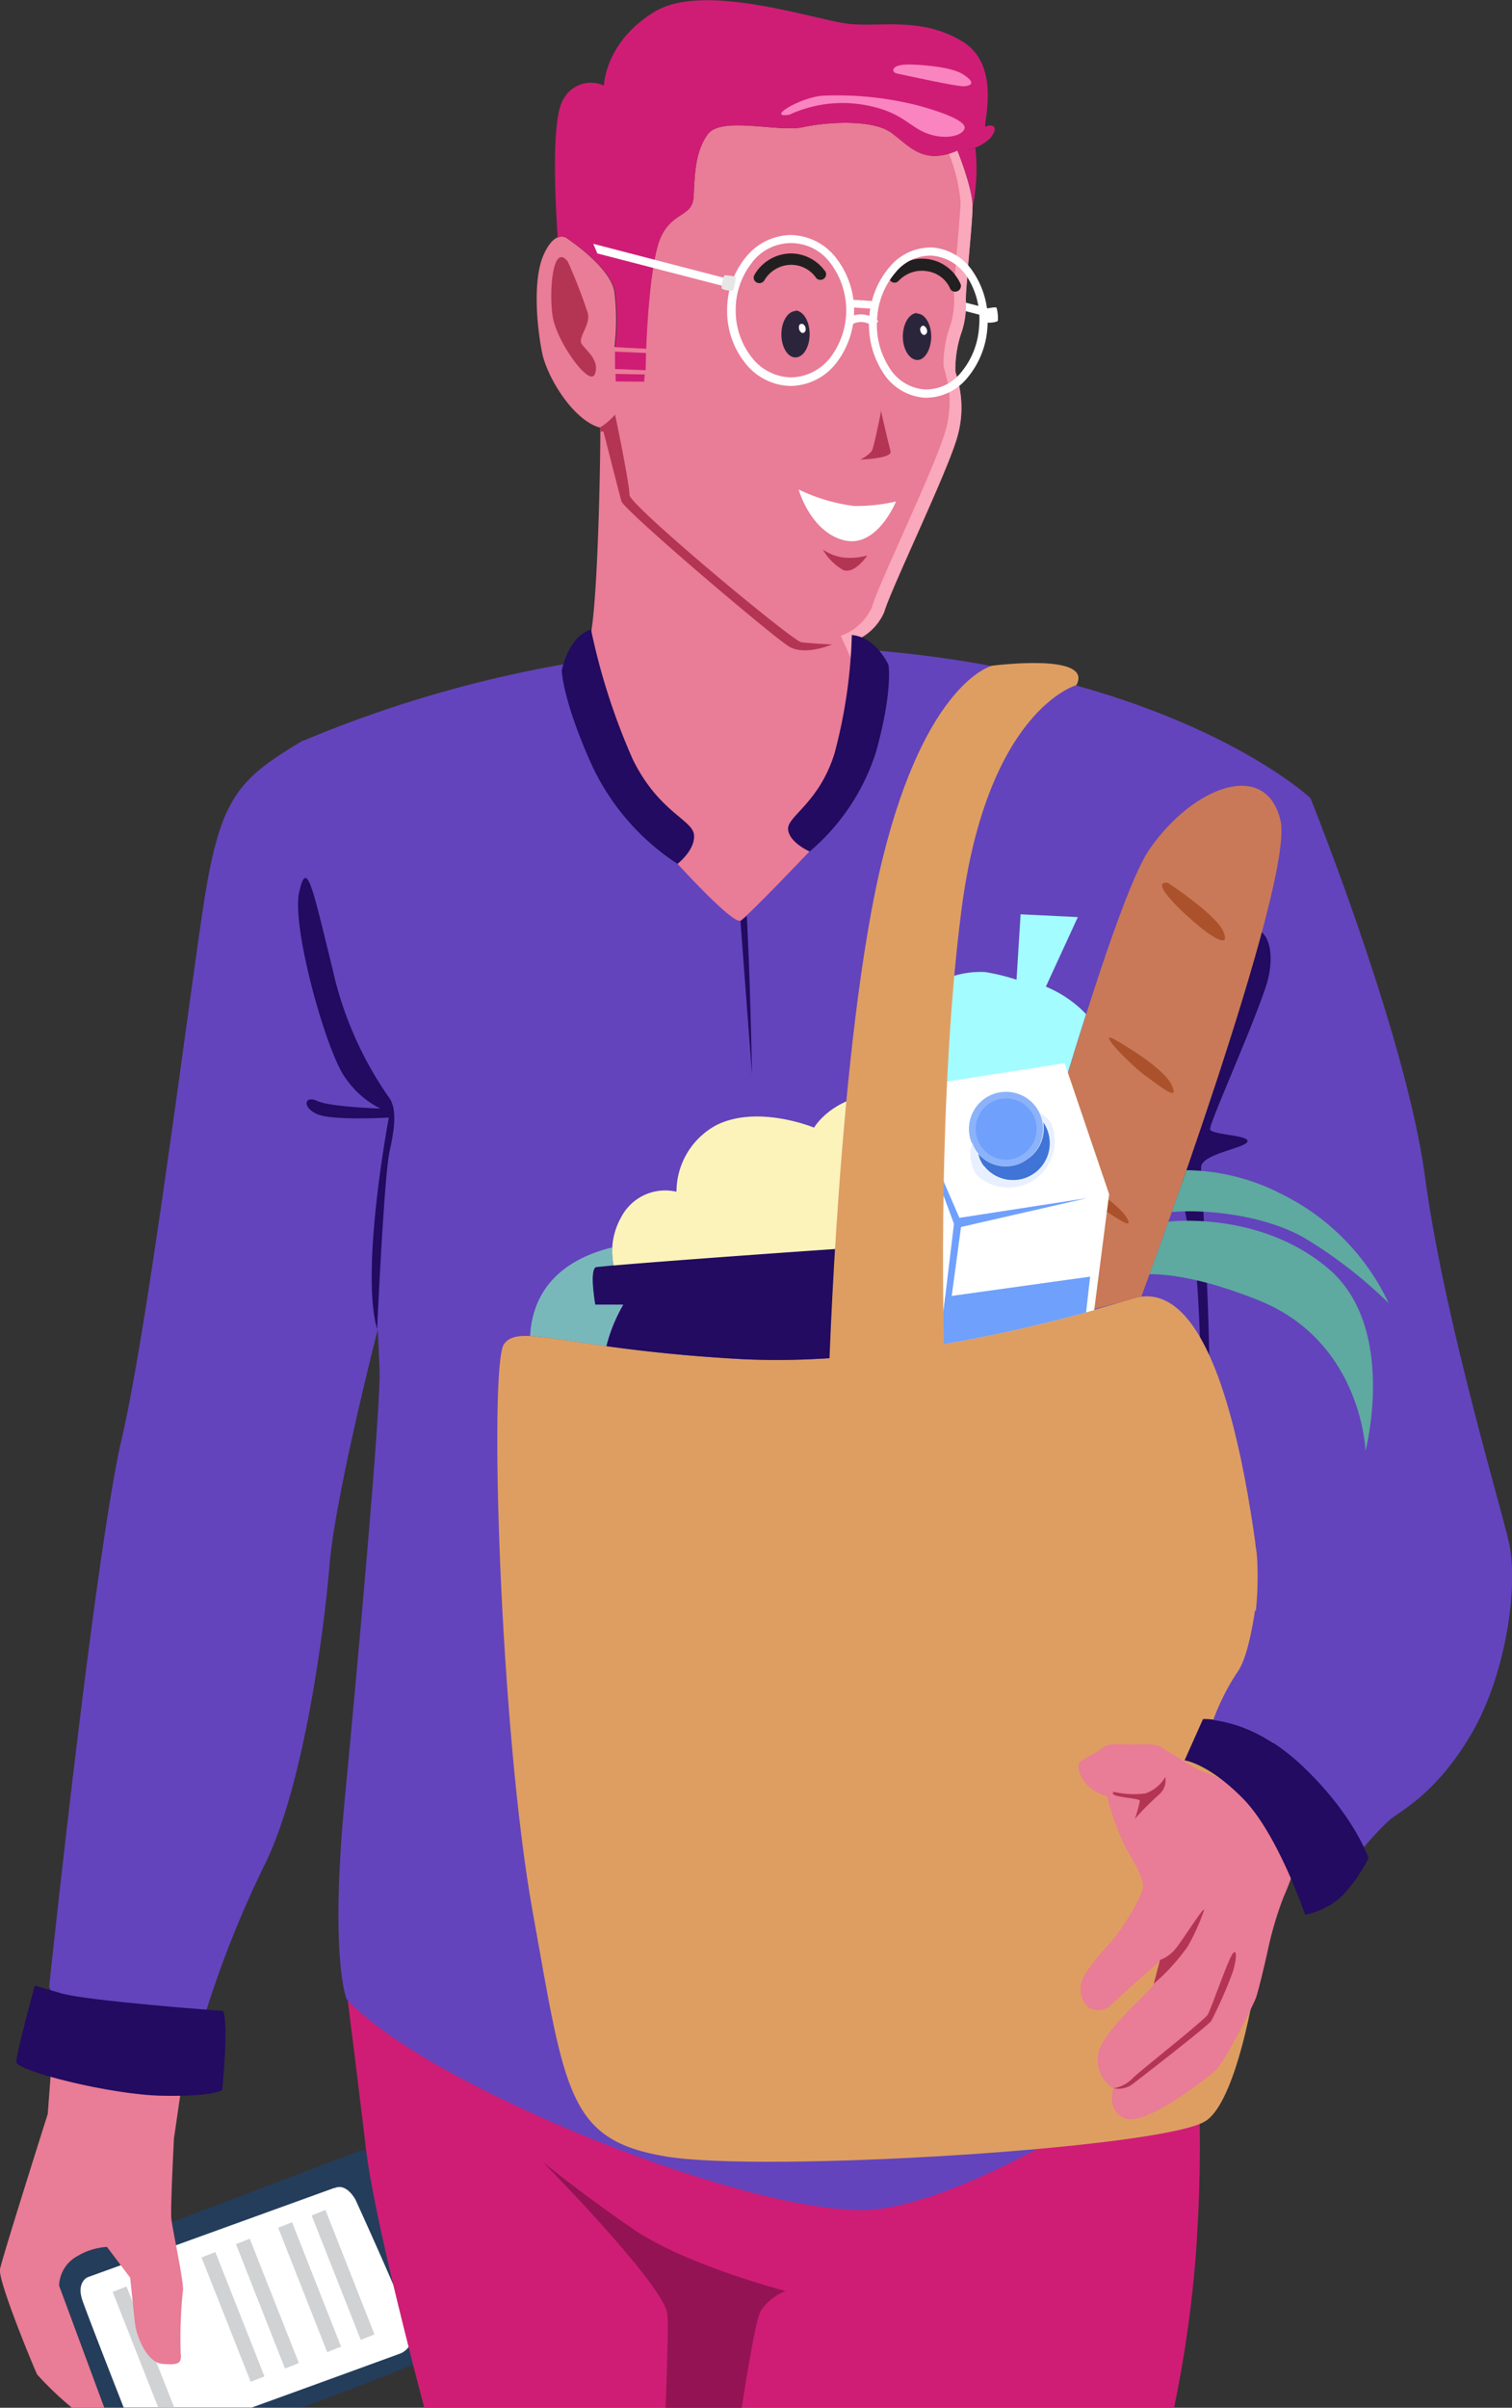
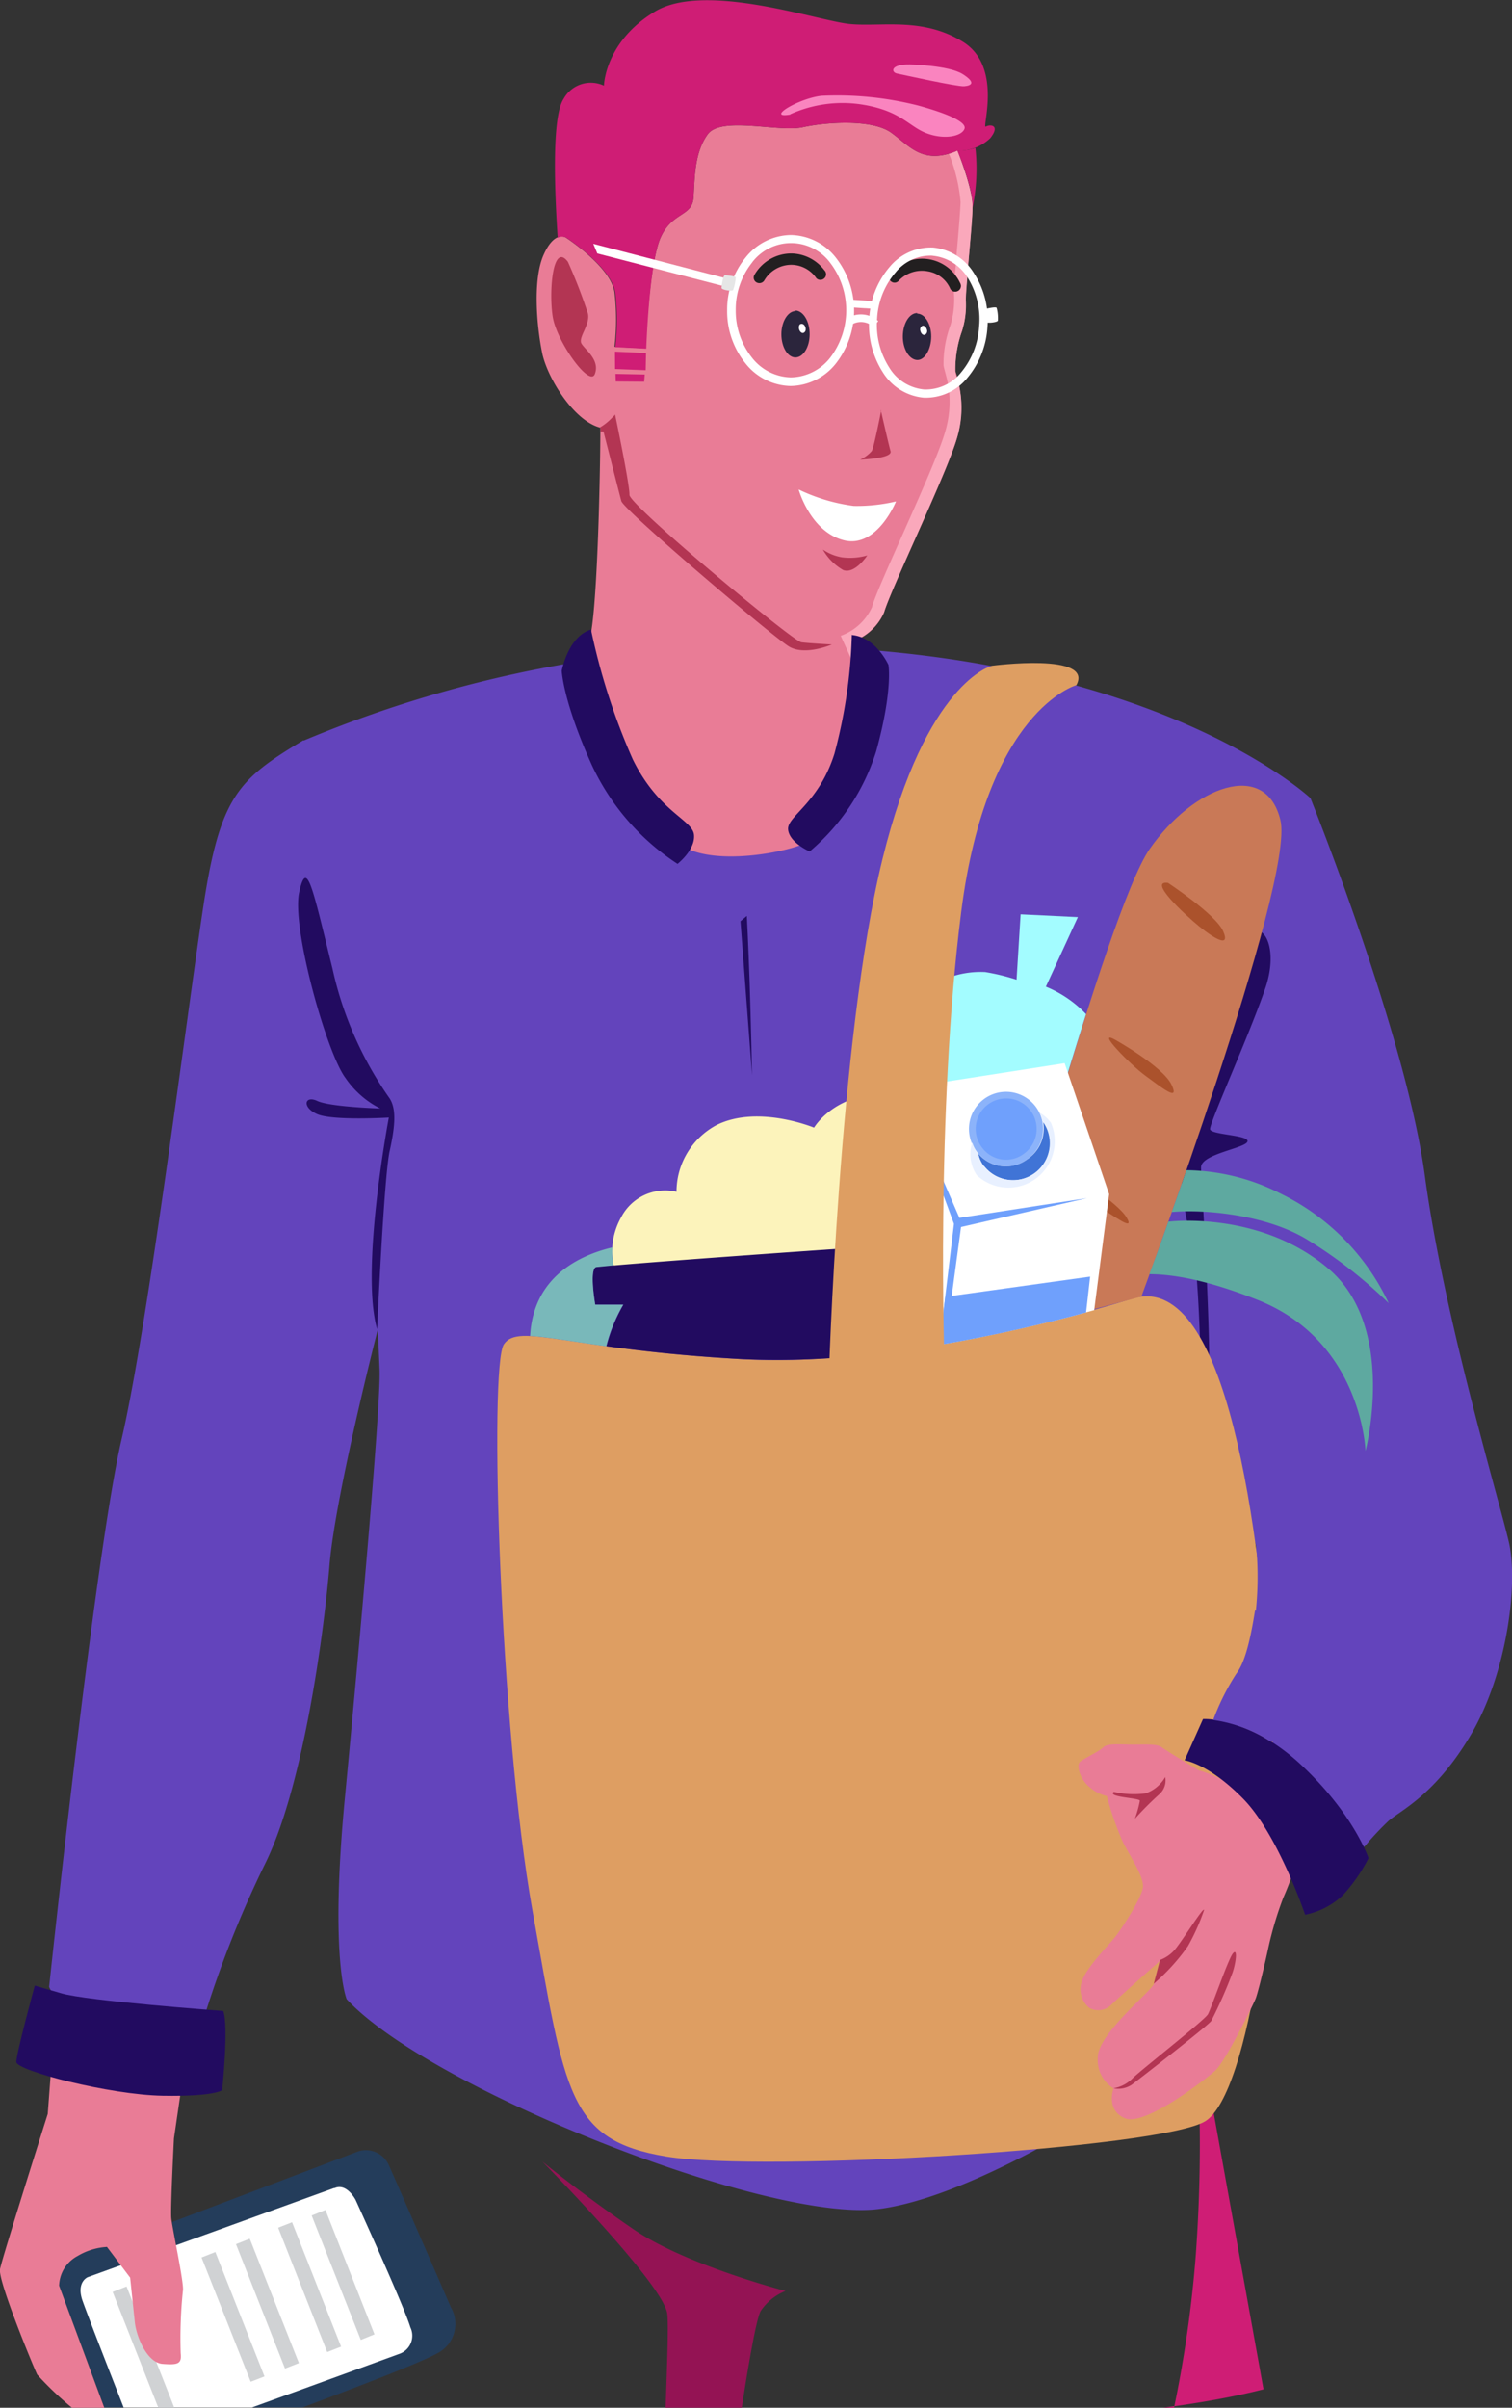
<svg xmlns="http://www.w3.org/2000/svg" viewBox="0 0 130.46 207.67">
  <rect x="0" y="0" width="130.46" height="207.67" fill="#333333" stroke="none" />
  <defs>
    <style>.cls-1{fill:#31567a;}.cls-1,.cls-11,.cls-12,.cls-14,.cls-15,.cls-16,.cls-17,.cls-18,.cls-19,.cls-2,.cls-20,.cls-21,.cls-22,.cls-23,.cls-25,.cls-26,.cls-27,.cls-28,.cls-3,.cls-4,.cls-5,.cls-6,.cls-7,.cls-8,.cls-9{fill-rule:evenodd;}.cls-2{fill:#243d5b;}.cls-10,.cls-3{fill:#fff;}.cls-4{fill:#d0d2d4;}.cls-5{fill:#e97c96;}.cls-6{fill:#cf1d75;}.cls-7{fill:#941354;}.cls-8{fill:#6344bc;}.cls-9{fill:#220b60;}.cls-11{fill:#b33553;}.cls-12{fill:#2b253c;}.cls-13{fill:#221f20;}.cls-14{fill:#e6e6e6;}.cls-15{fill:#faa8bb;}.cls-16{fill:#fa84bf;}.cls-17{fill:#de9e62;}.cls-18{fill:#c97957;}.cls-19{fill:#ab522c;}.cls-20{fill:#fcf3bb;}.cls-21{fill:#79b8ba;}.cls-22{fill:#5ea9a0;}.cls-23{fill:#a3fcff;}.cls-24,.cls-25{fill:#6fa0fc;}.cls-26{fill:#8cb3fa;}.cls-27{fill:#4074d6;}.cls-28{fill:#e8f0ff;}</style>
  </defs>
  <g id="Layer_2" data-name="Layer 2">
    <g id="Layer_1-2" data-name="Layer 1">
      <path class="cls-1" d="M34.51,193.77a.9.9,0,1,0,0,1.79.9.9,0,1,0,0-1.79Z" />
      <path class="cls-2" d="M14.86,191.65l16-6.07a2.16,2.16,0,0,1,2.66,1.1C34.31,188.43,38.9,199,38.9,199a2.84,2.84,0,0,1-.87,3.8c-1,.69-6.44,2.79-11.92,4.84H9L5.1,197.14a3,3,0,0,1,1.6-2.56,5.56,5.56,0,0,1,2.53-.78l2,2.65.41,3.9c.15,1.24,1.06,3.44,2.39,3.54s1.66,0,1.56-.92a39.56,39.56,0,0,1,.19-5.37c.12-.5-.74-4.55-.93-5.95Z" />
      <path class="cls-3" d="M28.85,188.71l-21.28,7.7s-1,.41-.46,2c.4,1.15,2.43,6.36,3.56,9.24H21.73c5.78-2.09,12.68-4.61,12.68-4.61a1.66,1.66,0,0,0,1-2.3c-.56-1.87-4.73-11-4.73-11s-.78-1.52-1.84-1Z" />
      <polygon class="cls-4" points="10.92 197.21 9.72 197.68 13.66 207.67 15.04 207.67 10.92 197.21" />
      <polygon class="cls-4" points="18.58 194.24 17.39 194.71 21.63 205.43 22.82 204.97 18.58 194.24" />
      <polygon class="cls-4" points="21.55 193.09 20.36 193.56 24.59 204.29 25.79 203.82 21.55 193.09" />
      <polygon class="cls-4" points="28.08 190.61 26.89 191.09 31.13 201.82 32.31 201.34 28.08 190.61" />
      <polygon class="cls-4" points="25.2 191.67 24 192.14 28.23 202.87 29.43 202.4 25.2 191.67" />
      <path class="cls-5" d="M4.12,182.33S.19,194.72,0,195.72s2.93,8.53,3.21,9.09a28.21,28.21,0,0,0,3,2.86H9L5.1,197.14a3,3,0,0,1,1.6-2.56,5.56,5.56,0,0,1,2.53-.78l2,2.65.41,3.9c.15,1.24,1.06,3.44,2.39,3.54s1.66,0,1.56-.92a39.56,39.56,0,0,1,.19-5.37c.14-.55-.92-5.41-1-6.28s.23-6.88.23-6.88l.54-3.7L4.37,179Z" />
-       <path class="cls-6" d="M101.94,166.83s2.48,10.44,1.24,27.62a103.36,103.36,0,0,1-1.88,13.22H36.61c-2.21-8.39-4.4-17.4-5-22.08-1.24-10.27-2.12-17.17-2.12-17.17s50.28,4.07,72.41-1.59Z" />
+       <path class="cls-6" d="M101.94,166.83s2.48,10.44,1.24,27.62a103.36,103.36,0,0,1-1.88,13.22H36.61s50.28,4.07,72.41-1.59Z" />
      <path class="cls-7" d="M64,207.67c.68-4.39,1.32-7.92,1.66-8.38a4.63,4.63,0,0,1,2.12-1.69s-8.58-2.22-13.1-5.31-7.88-5.85-7.88-5.85S57.22,197,57.57,199.55c.12.85,0,4.12-.14,8.12Z" />
      <path class="cls-8" d="M26.19,63.88A104.61,104.61,0,0,1,74.24,56c27.32,2,38.83,12.84,38.83,12.84s8.23,20.4,9.87,32.57,6.42,28,7.25,31.6-.17,11.36-3.29,16.63-6.18,6.57-7.12,7.44a25.55,25.55,0,0,0-2.07,2.22l-13.59-9.67a34.59,34.59,0,0,1,2.56-5.26c.9-1.16.65-3,1.06-5.6a39,39,0,0,0,.66-5.26c0-1.24-4.69-9.55-4.69-9.55s.08,16.53-.74,23.78.66,28.79.66,28.79-17.44,12.68-27.81,14c-9.55,1.21-38.78-10.37-45.91-18.1,0,0-1.48-3.45-.16-17.28s3.12-34.06,3-37-.16-3.46-.16-3.46S28.92,129,28.43,135s-2.3,19.25-5.6,25.84a91.38,91.38,0,0,0-5.27,13.33s-11.18-.66-12-1.15a4,4,0,0,1-1.32-1.65s3.95-37.35,6.25-47.22,5.63-36.65,7.07-46.08,3.05-10.88,8.63-14.23Z" />
      <path class="cls-9" d="M32.54,114.64s.59-13.15,1.08-15.36.58-3.63,0-4.54a31,31,0,0,1-4.93-11.18c-1.73-7-2.22-9.62-2.88-6.58s2.38,13.86,4,16a8,8,0,0,0,3,2.63s-4.32-.13-5.43-.65-1.35.56,0,1.14,6.17.29,6.17.29-2.5,13.2-1,18.29Z" />
      <path class="cls-9" d="M103.71,123.94s-.07-14-.89-17a24,24,0,0,1-.82-8.8,121.65,121.65,0,0,1,5.18-16.7c1.31-2.8,3.37-.25,2,3.78s-4.85,11.69-4.77,12.18,3.45.49,3.22,1.07-4,1.06-4,2.22,1.57,23.54.07,23.27Z" />
-       <polygon class="cls-10" points="74.43 24.52 85.71 27.46 85.89 26.77 74.61 23.84 74.43 24.52" />
      <path class="cls-5" d="M82.6,13s1.36,3.3,1.31,4.93-.63,7.31-.59,8.07A7.39,7.39,0,0,1,83,28.56,9.81,9.81,0,0,0,82.43,32a9.77,9.77,0,0,1,.13,5.83c-.92,3.11-5.7,13-6.28,15a4.66,4.66,0,0,1-2.72,2.52h0l0,.09a1.54,1.54,0,0,0,.9,1,6,6,0,0,0,.91.23,31.66,31.66,0,0,1-1.83,9.54A17.74,17.74,0,0,1,70,72.38c-.47.84-9.37,2.92-11.91-.07s-6.37-9.81-6.74-11.78a20.14,20.14,0,0,0-1.41-3.79,5.2,5.2,0,0,0,.86-1.37c.72-1.69,1-14.36,1-18.48-2.26-.58-4.5-4.17-5-6.35-.5-2.4-.84-6.43.1-8.55s1.9-1.51,1.9-1.51,3.88,2.5,4.22,4.72a19.91,19.91,0,0,1,0,4.71l2.68.14S56,22.73,57,20.49s2.73-1.78,2.84-3.46.06-3.84,1.22-5.44,6.1-.16,8.22-.62,6-.69,7.61.47S79.6,14.25,82.6,13Z" />
      <path class="cls-11" d="M51.82,37.28v-.39l-.09,0A4.77,4.77,0,0,0,52.84,36a1,1,0,0,0,.23-.25h0s1.27,6.06,1.24,6.93S68.4,55.31,69.15,55.4s2.62.19,2.62.19-2.3,1-3.68.18S53.82,44,53.61,43.22s-1.54-6-1.54-6l-.25,0Z" />
      <path class="cls-6" d="M57,20.49c1-2.23,2.73-1.78,2.84-3.46s.06-3.84,1.22-5.44,6.1-.16,8.22-.62,6-.69,7.61.47S79.6,14.25,82.6,13a3.92,3.92,0,0,0,2.84-1.08c.9-1.14,0-1.22-.38-1s1.5-5.19-2-7.33-7-1.26-9.73-1.52S60.83-1.62,56.5,1s-4.39,6.39-4.39,6.39a2.67,2.67,0,0,0-3.47,1.12c-1.08,1.59-.76,8.35-.52,12a.78.78,0,0,1,.74,0s3.88,2.5,4.22,4.72a19.91,19.91,0,0,1,0,4.71l2.68.14S56,22.73,57,20.49Z" />
      <path class="cls-11" d="M49,22.58a45.26,45.26,0,0,1,1.73,4.47c.2,1-.88,2.06-.55,2.6s1.59,1.39,1.15,2.6-3.3-2.78-3.64-4.94,0-6.47,1.31-4.73Z" />
      <path class="cls-12" d="M79.14,27c-.68,0-1.23.9-1.24,2s.54,2,1.21,2.05,1.23-.91,1.24-2-.54-2-1.21-2Z" />
      <path class="cls-13" d="M70.44,24a.5.5,0,0,0,.69,0,.48.48,0,0,0,0-.69,3.64,3.64,0,0,0-2.87-1.45,3.68,3.68,0,0,0-3.16,1.84.47.47,0,0,0,.18.66.5.5,0,0,0,.67-.18,2.71,2.71,0,0,1,2.27-1.34A2.63,2.63,0,0,1,70.44,24Z" />
      <path class="cls-11" d="M76,35.38s.66,2.9.84,3.54-2.62.72-2.62.72a2.92,2.92,0,0,0,1-.74c.2-.35.82-3.52.82-3.52Z" />
      <path class="cls-3" d="M77.31,43.25a14.78,14.78,0,0,1-3.64.39,15.53,15.53,0,0,1-4.76-1.42s1,3.62,3.88,4.37,4.52-3.34,4.52-3.34Z" />
      <path class="cls-12" d="M68.65,26.83c-.67,0-1.23.91-1.23,2s.53,2,1.21,2,1.23-.9,1.23-2-.53-2-1.21-2.05Z" />
      <path class="cls-13" d="M82,24.93a.49.49,0,0,0,.67.16.5.5,0,0,0,.17-.68,3.61,3.61,0,0,0-6-.86.48.48,0,0,0,0,.68.47.47,0,0,0,.69,0,2.74,2.74,0,0,1,2.51-.83A2.55,2.55,0,0,1,82,24.93Z" />
      <path class="cls-10" d="M68.25,20.27a5.07,5.07,0,0,0-3.9,1.92,7.12,7.12,0,0,0-1.61,4.57h0a7.15,7.15,0,0,0,1.58,4.58,5.09,5.09,0,0,0,3.89,1.95h0a5.07,5.07,0,0,0,3.9-1.92,7.41,7.41,0,0,0,0-9.16,5.05,5.05,0,0,0-3.89-1.94Zm-3.36,2.37a4.21,4.21,0,0,1,6.72,0,6.74,6.74,0,0,1,0,8.24,4.39,4.39,0,0,1-3.37,1.67h0a4.38,4.38,0,0,1-3.35-1.69,6.5,6.5,0,0,1-1.41-4.13h0a6.49,6.49,0,0,1,1.44-4.12Z" />
      <polygon class="cls-10" points="51.54 21.86 62.28 24.64 62.46 23.96 51.19 21.03 51.54 21.86" />
      <path class="cls-10" d="M73.48,28a1.56,1.56,0,0,1,1.88.2l.42-.5a2.22,2.22,0,0,0-2.65-.26Z" />
      <polygon class="cls-10" points="73.31 26.5 75.6 26.65 75.64 25.99 73.36 25.84 73.31 26.5" />
      <path class="cls-14" d="M62.55,23.74s.88.05.93.19A3.93,3.93,0,0,1,63.26,25c-.06.17-1,0-1-.16s.12-1.17.32-1.1Z" />
      <path class="cls-11" d="M74.82,47.91a5.46,5.46,0,0,1-2.17.16A4.13,4.13,0,0,1,71,47.4a4.72,4.72,0,0,0,1.76,1.77c1,.37,2.07-1.26,2.07-1.26Z" />
      <path class="cls-6" d="M82.6,13a4.83,4.83,0,0,0,1.56-.24,16.8,16.8,0,0,1-.25,5.17C84,16.25,82.6,13,82.6,13Z" />
      <path class="cls-15" d="M75.25,52.31c.58-2,5.37-11.89,6.28-15a9,9,0,0,0,.33-3.79,5.41,5.41,0,0,0,.81-.57,8.74,8.74,0,0,1-.11,4.85c-.91,3.11-5.7,13-6.28,15a4.66,4.66,0,0,1-2.72,2.52l1,3.55h0a32.84,32.84,0,0,1,1.14,3.28c-1-2.63-3.16-7.31-3.16-7.31a4.7,4.7,0,0,0,2.72-2.52Z" />
      <path class="cls-15" d="M81.86,33.52c-.13-.92-.38-1.58-.45-2A9.6,9.6,0,0,1,82,28.07a7.63,7.63,0,0,0,.32-2.61,1.56,1.56,0,0,1,0-.31.49.49,0,0,0,.37-.06.5.5,0,0,0,.17-.68,3.59,3.59,0,0,0-.45-.71c0-.39.07-.82.1-1.27a4.66,4.66,0,0,1,1,.94c-.11,1.24-.19,2.28-.17,2.58A7.39,7.39,0,0,1,83,28.56,9.81,9.81,0,0,0,82.43,32c0,.26.14.58.24,1a5.41,5.41,0,0,1-.81.57Z" />
      <path class="cls-15" d="M83.49,23.37a4.66,4.66,0,0,0-1-.94c.17-1.9.36-4.11.39-5a14.37,14.37,0,0,0-1-4.16A4.63,4.63,0,0,0,82.6,13s1.36,3.3,1.31,4.93c0,1-.26,3.51-.42,5.49Z" />
      <path class="cls-10" d="M80.54,21.35h0A4.62,4.62,0,0,0,76.78,23,7.42,7.42,0,0,0,75,27.46h0v0h0a7.58,7.58,0,0,0,1.18,4.66,4.65,4.65,0,0,0,3.52,2.18h0a4.6,4.6,0,0,0,3.74-1.68h0a7.5,7.5,0,0,0,1.76-4.42h0v0h0a7.4,7.4,0,0,0-1.18-4.66,4.66,4.66,0,0,0-3.51-2.19Zm-.06.71h0a4,4,0,0,1,3,1.87,6.75,6.75,0,0,1,1,4.22h0v0h0a6.78,6.78,0,0,1-1.58,4h0a3.89,3.89,0,0,1-3.16,1.44h0a3.93,3.93,0,0,1-3-1.87,6.83,6.83,0,0,1-1.06-4.22h0v0h0a6.67,6.67,0,0,1,1.59-4,3.88,3.88,0,0,1,3.17-1.45Z" />
      <path class="cls-16" d="M68.18,9.86A10.92,10.92,0,0,1,74.28,9c3.46.53,4.09,1.89,5.66,2.49s3.07.25,3.28-.39-1.85-1.41-4-2a28.37,28.37,0,0,0-8.34-.84c-2,.22-4.88,2-2.69,1.62Z" />
      <path class="cls-16" d="M78.49,5.56s3.37.07,4.57.83.73,1,.13,1.05-5.3-1-5.8-1.1-.59-.8,1.1-.78Z" />
      <path class="cls-3" d="M85.05,26.64s.85-.21.94-.09a3.45,3.45,0,0,1,.11,1.09c0,.17-.93.25-1,.15s-.23-1.17,0-1.15Z" />
      <path class="cls-3" d="M79.59,28.1a.36.36,0,0,0-.17.46c.06.23.23.37.38.32a.36.36,0,0,0,.17-.46c-.06-.21-.23-.36-.38-.32Z" />
      <path class="cls-3" d="M69.11,27.94c-.15,0-.22.25-.16.46s.23.37.38.31.23-.24.17-.46-.23-.36-.39-.31Z" />
      <polygon class="cls-6" points="55.74 30.45 53.06 30.33 53.07 31.83 55.71 31.93 55.74 30.45" />
      <polygon class="cls-6" points="55.63 32.3 53.11 32.25 53.13 32.9 55.58 32.92 55.63 32.3" />
-       <path class="cls-5" d="M69.88,73.4s-5.35,5.64-6,6-5.41-4.88-5.41-4.88S51.56,64.44,51.56,63.2s8.79-2.48,8.79-2.48,10.9,6.89,9.53,12.68Z" />
      <path class="cls-9" d="M51,54.33a55.7,55.7,0,0,0,3.6,11.17c2.23,4.54,5.15,5.2,5.28,6.5s-1.42,2.51-1.42,2.51A20.48,20.48,0,0,1,51.07,66c-2.52-5.58-2.6-8.15-2.6-8.15s.55-3,2.57-3.56Z" />
      <path class="cls-9" d="M73.5,54.73A44.05,44.05,0,0,1,72,65c-1.35,4.3-4.1,5.4-4,6.54s1.86,1.9,1.86,1.9a18.58,18.58,0,0,0,5.74-8.64c1.45-5.24,1.06-7.45,1.06-7.45s-1.08-2.42-3.18-2.58Z" />
      <path class="cls-17" d="M97.9,111.94s-18.8,6.12-33.85,5.29-19.27-3.18-20.57-1.29-.35,33.15,2.47,48.89S49,184.59,57.47,186s42.79-.7,46.54-3.05,6.59-21.63,5.65-36.21-3.76-36.91-11.76-34.79Z" />
      <path class="cls-18" d="M85.74,115.08s9.7-36.46,13.46-41.86,10-7.77,11.28-2.48-12,41.09-12,41.09-8.26,2.24-12.73,3.25Z" />
      <path class="cls-19" d="M92.44,101.19s4,2.53,4.76,3.81-1.06-.11-2.23-.82-4.12-4.11-2.53-3Z" />
      <path class="cls-19" d="M96.2,89.67s4.11,2.29,4.88,3.88-.94.18-2.24-.76-4.35-4.06-2.64-3.12Z" />
      <path class="cls-19" d="M100.78,76.15s4.12,2.71,4.76,4.17-.76.65-2.06-.41-4.46-4-2.7-3.76Z" />
      <path class="cls-9" d="M53.77,112.53H51.36s-.53-3,.06-3.24,22-1.69,22.5-1.69.92-.3,1,.29a18.89,18.89,0,0,1,0,2.57c-.07.33-2,.32-2,.32A15.07,15.07,0,0,1,75,113.55a21.71,21.71,0,0,1,.37,3.24,68.33,68.33,0,0,1-11.3.44c-5-.27-8.83-.72-11.74-1.12a13.89,13.89,0,0,1,1.46-3.58Z" />
      <path class="cls-20" d="M74.88,107.89a18.89,18.89,0,0,1,0,2.57c-.07.33-2,.32-2,.32A15.07,15.07,0,0,1,75,113.55a21.71,21.71,0,0,1,.37,3.24c3.66-.42,7.22-1,10.39-1.71,0,0,1.24-4.66,3-10.88a9.38,9.38,0,0,0-2.41,0,12.61,12.61,0,0,0-.3-2.82,9.69,9.69,0,0,0-8.35-7c-5.46-.58-7.46,2.88-7.46,2.88s-4.82-2-8.4-.23a6.52,6.52,0,0,0-3.47,5.76A4.28,4.28,0,0,0,53.59,105a6,6,0,0,0-.65,4.15c5-.44,20.58-1.54,21-1.54s.92-.3,1,.29Z" />
      <path class="cls-21" d="M52.83,107.59c-2.79.67-6.81,2.5-7.09,7.64,1.38.07,3.45.45,6.57.88a13.89,13.89,0,0,1,1.46-3.58H51.36s-.53-3,.06-3.24l1.52-.15a5.64,5.64,0,0,1-.11-1.55Z" />
      <path class="cls-22" d="M102.36,100.93A18.33,18.33,0,0,1,110.6,103a19.92,19.92,0,0,1,9.22,9.4,39.44,39.44,0,0,0-7.11-5.53c-3.42-2.05-8.64-2.6-11.61-2.33.4-1.11.83-2.33,1.26-3.61Zm-1.55,4.44h0s7.9-1,13.84,4.08,3.17,15.7,3.17,15.7-.29-9.42-9.23-13c-4.53-1.81-7.54-2.25-9.42-2.25.41-1.12,1-2.68,1.64-4.54Z" />
      <path class="cls-23" d="M79,86.13c-.92,1-3,5.46-4.26,8.36a10.58,10.58,0,0,1,2.91-.08,9.69,9.69,0,0,1,8.35,7,12.61,12.61,0,0,1,.3,2.82,9.38,9.38,0,0,1,2.41,0c1.44-5.1,3.24-11.24,5-16.76a10.09,10.09,0,0,0-3.47-2.37l2.76-6-4.94-.24-.35,5.64A18.37,18.37,0,0,0,85,83.84,8,8,0,0,0,79,86.13Z" />
      <path class="cls-3" d="M75.86,116.73l1.82-22.82L91.86,91.7,95.7,103l-1.29,10a131.74,131.74,0,0,1-18.55,3.75Z" />
      <polygon class="cls-24" points="81.06 115.97 82.31 105.56 78.8 96.04 79.22 96.82 82.78 105.04 93.79 103.34 82.92 105.83 81.56 115.89 81.06 115.97" />
      <path class="cls-25" d="M76.38,116.67l.34-3.77.92-9.93,2.74,8.53-.61,4.69c-1.12.17-2.26.34-3.39.48Z" />
      <path class="cls-26" d="M84.29,99.35a3.2,3.2,0,1,1,4.35.64,3.12,3.12,0,0,1-4.35-.64Z" />
      <path class="cls-27" d="M84.87,100.56a2.72,2.72,0,0,1-.47-1.06,3.12,3.12,0,0,0,4.24.49A3.19,3.19,0,0,0,90,96.74l.11.15a3.19,3.19,0,0,1-5.21,3.67Z" />
      <path class="cls-25" d="M84.75,99a2.63,2.63,0,1,1,3.58.52A2.56,2.56,0,0,1,84.75,99Z" />
      <path class="cls-25" d="M81.07,116l.49-4.15,12.5-1.74-.35,3.09c-3.08.84-7.59,1.94-12.64,2.8Z" />
      <path class="cls-28" d="M83.89,98.54a3.2,3.2,0,0,0,.39,2.82,4,4,0,0,0,6.4-4.51,3,3,0,0,0-1-.89,2.54,2.54,0,0,1,.29.78l.11.15a3.19,3.19,0,0,1-5.21,3.67,2.72,2.72,0,0,1-.47-1.06.83.83,0,0,1-.11-.15,2.66,2.66,0,0,1-.4-.81Z" />
      <path class="cls-17" d="M92.86,59.1s-7.7,2.13-9.92,19.51-1.44,39.31-1.44,39.31l-10,1.3s.86-29.74,4.64-45.11,9.46-16.69,9.46-16.69,8.81-1.16,7.27,1.68Z" />
      <path class="cls-9" d="M64.44,79s.13,2.48.24,5.74.21,8,.21,8l-1-13.28Z" />
      <path class="cls-5" d="M103.46,152.71s-2.8-1.69-3.21-2-1.32-.24-2.47-.24-2.22-.13-2.59.24-1.65.95-2,1.24,0,1.57.87,2.23a3.28,3.28,0,0,0,1.44.73,26.82,26.82,0,0,0,1.4,4c.69,1.35,1.77,2.91,1.72,3.82s-1.92,3.74-2.42,4.36-2.35,2.51-2.8,3.66a2.09,2.09,0,0,0,.58,2.43,1.59,1.59,0,0,0,1.93-.29c.58-.58,4.2-3.78,4.2-3.78a19.11,19.11,0,0,1-.54,2c-.25.66-4.85,4.32-4.85,6.34a2.88,2.88,0,0,0,1.36,2.68s-.7,1.88,1,2.58,6.9-3.33,7.77-4.11,3.28-5.68,3.49-6.21.83-3.13,1.11-4.45a30.35,30.35,0,0,1,1.28-4.27c.37-.83.66-1.65.66-1.65s-1.32-7.36-7.86-9.3Z" />
      <path class="cls-11" d="M99.55,171.1a17.67,17.67,0,0,0,2.94-3.23,18.39,18.39,0,0,0,1.4-3.12c0-.41-2.09,3-2.63,3.53a3.15,3.15,0,0,1-1.17.77Z" />
      <path class="cls-11" d="M96.06,180.12a3,3,0,0,0,1.67-.87c.85-.82,6.2-5,6.49-5.51s1.73-4.69,2.14-5.23.33.58,0,1.6a39.38,39.38,0,0,1-1.85,4.2c-.29.42-6.2,5-6.86,5.5a2.1,2.1,0,0,1-1.55.31Z" />
      <path class="cls-11" d="M96.1,154.55a7.63,7.63,0,0,0,2.75.13,3.15,3.15,0,0,0,1.69-1.41,1.58,1.58,0,0,1-.47,1.45,28.1,28.1,0,0,0-2.15,2.15,9.57,9.57,0,0,0,.43-1.55c0-.26-2.83-.29-2.25-.77Z" />
      <path class="cls-9" d="M103.8,148.27s4-.25,8.52,4,5.76,8,5.76,8a14.3,14.3,0,0,1-2.22,3.2,6.65,6.65,0,0,1-3.25,1.68s-2.34-6.94-5.34-10-5.06-3.32-5.06-3.32Z" />
      <path class="cls-8" d="M108.29,138.9c-.41,2.59-.88,4.5-1.61,5.45a20.16,20.16,0,0,0-2,4,12.26,12.26,0,0,1,5,1.89c7.37-1.08,7.12-7.06,7-9.73s-4.05-9-7.94-7.24c-.1.12-.29-.35-.38-.22a28.87,28.87,0,0,1,0,5.88Z" />
      <path class="cls-9" d="M19.27,173.45s-11.85-.87-14-1.53L3,171.26s-1.59,5.84-1.59,6.59,8.06,2.83,12.62,2.91,5.14-.49,5.14-.49.58-5.5.09-6.82Z" />
    </g>
  </g>
</svg>